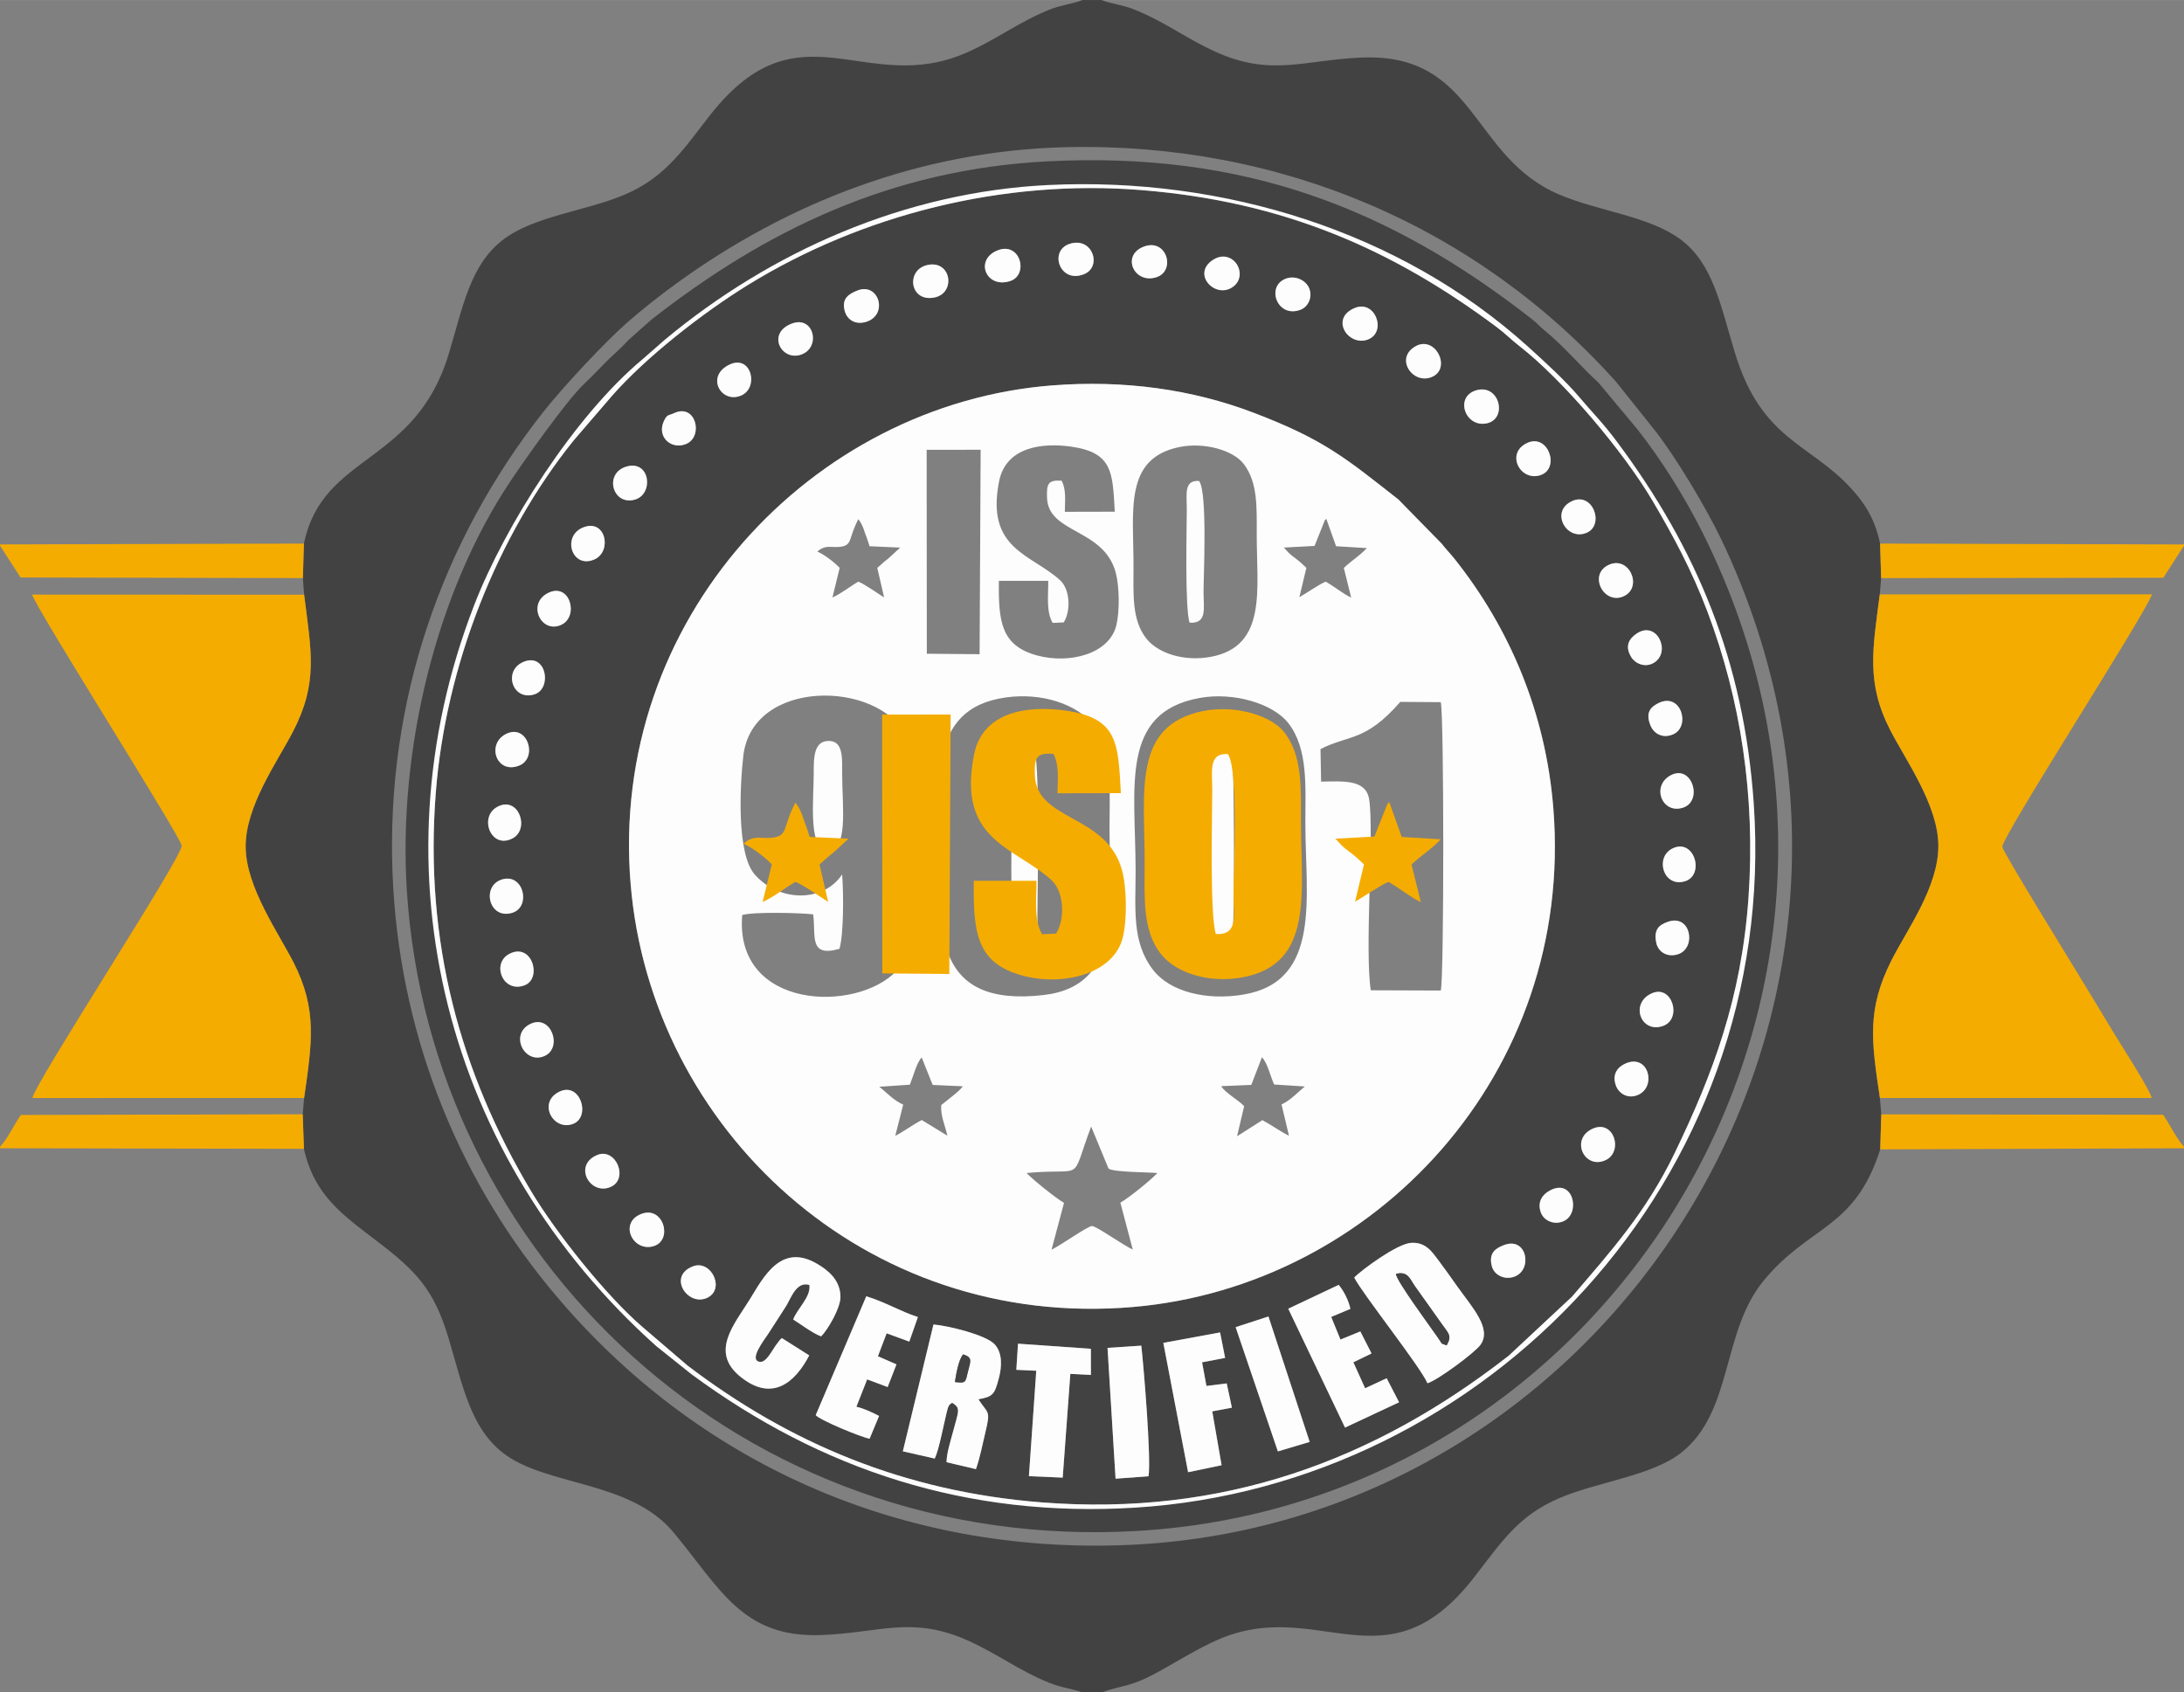
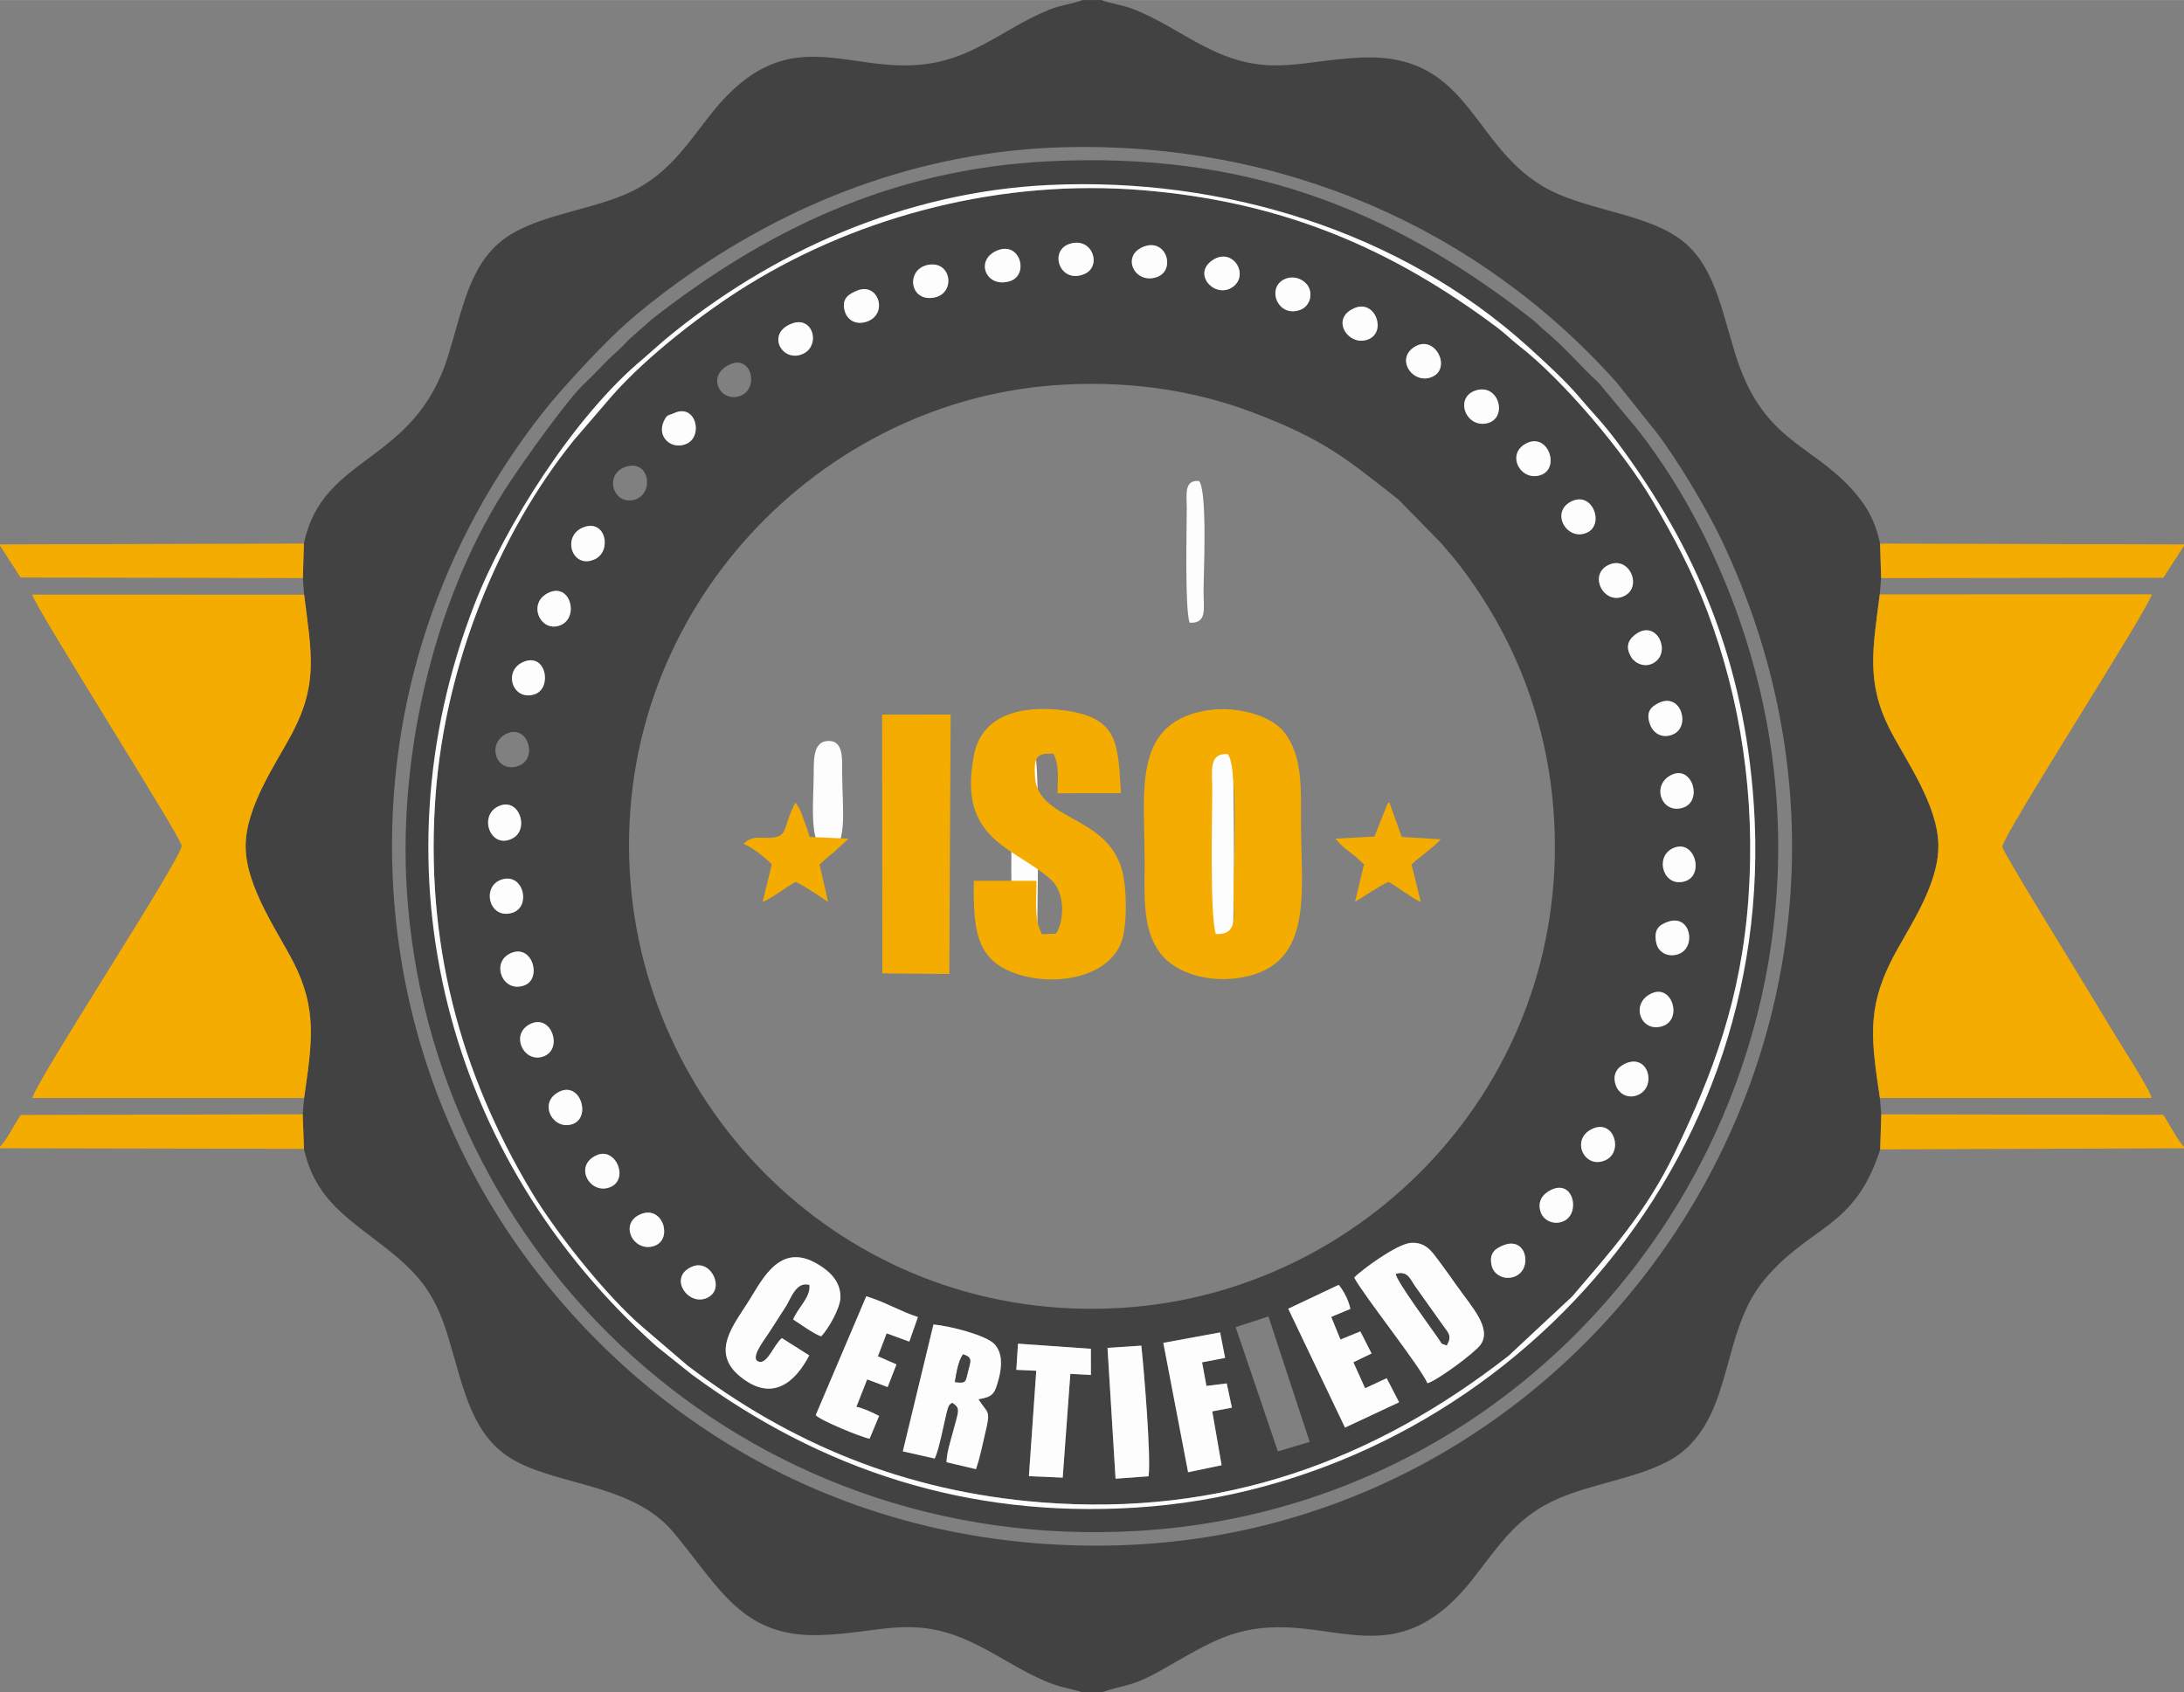
<svg xmlns="http://www.w3.org/2000/svg" xml:space="preserve" width="8.879in" height="6.881in" version="1.1" style="shape-rendering:geometricPrecision; text-rendering:geometricPrecision; image-rendering:optimizeQuality; fill-rule:evenodd; clip-rule:evenodd" viewBox="0 0 1621.55 1256.59">
  <rect x="0" y="0" width="1621.55" height="1256.59" fill="#808080" stroke="none" />
  <defs>
    <style type="text/css">
   
    .str0 {stroke:#434242;stroke-width:1.27;stroke-miterlimit:2.613}
    .fil0 {fill:#434242}
    .fil2 {fill:#F5AC00}
    .fil1 {fill:#FDFDFD}
   
  </style>
  </defs>
  <g id="Layer_x0020_1">
    <path class="fil0" d="M726.46 1038.98c7.21,11.17 9.26,7.59 5.03,25.16 -2.18,9.04 -3.8,17.88 -6.86,26.71l-21.85 -5.15c0.09,-6.74 2.73,-14.77 4.56,-21.67 4.49,-16.97 6.16,-18.25 -0.34,-22.48 -2.67,1.63 -2.88,2.15 -4.35,8.2 -2.1,8.6 -5.53,26.88 -8.62,33.24l-23.69 -5.36 22.74 -94.2c11.54,1.02 39.1,7.85 45.41,14.72 5.84,6.36 5.49,16.41 3.07,25.43 -3.07,11.42 -4.05,13.48 -15.09,15.39zm83.51 -18.05l-15.28 -0.82 -5.66 77.05 -25.09 -1.09 5.45 -78.27 -14.8 -0.69 1.25 -19.41 54.11 3.79 0.03 19.43zm12.33 -20.09l25.08 -1.67c1.95,17.24 7.4,83.64 5.37,97.01l-24.48 1.78 -5.97 -97.11zm41.44 -3.74l42.14 -7.76 3.73 18.93 -17.11 3.28 3.25 17.54 15.06 -1.89 3.82 18.03 -14.57 2.73 6.94 40 -24.88 5.2 -18.39 -96.05zm53.69 -11.66l24.35 -7.94 30.62 93.14 -23.61 7.05 -31.36 -92.26zm-242.3 10.73l-16.82 -6.15 -6.49 17.04 13.78 6.02 -6.54 16.84 -15.22 -5.7 -7.99 20.32c5.94,1.35 12.17,4.44 16.85,6.82l-7.04 16.92c-6.52,-1.21 -36.57,-13.6 -40.01,-17.5l37.54 -88.25c14.18,4.27 25.14,11.16 38.34,15.4l-6.39 18.25zm313.25 -18.34l6.87 16.82 14.75 -6.05 8.34 16.37 -13.51 6.55 8.72 19.29 16.01 -7.45 9.21 17.85 -40.14 18.8 -42.15 -88.27 37.45 -17.71c3.98,4.75 7.37,11.68 8.7,17.84l-14.25 5.97zm-473.82 -37.58c13.69,-5.17 24.55,17.75 9.77,23.72 -14.15,5.71 -28.76,-16.55 -9.77,-23.72zm65.95 53.29l20.32 12.84c-10.36,19.85 -27.48,35.26 -51.46,15.54 -22.21,-18.26 -4.28,-38.46 7.12,-56.81 10.24,-16.48 23.15,-42.72 50.37,-26.63 7.57,4.48 17.28,11.85 17.14,24.71 -0.09,8.34 -9.53,24.28 -14.31,29.06 -5.92,-1.99 -15.55,-9.31 -20.78,-12.51 2.96,-8.15 13.26,-16.62 12.04,-25.67 -9.73,-2.93 -13.71,9.96 -17.25,15.61 -4.4,7.03 -8.65,13.36 -13.32,20.68 -2.69,4.22 -14.95,19.62 -6.18,20.84 4.49,0.62 8.83,-8.05 11.67,-12.1 0.47,-0.68 1.74,-2.41 2.11,-2.86 1.7,-2.07 0.98,-1.36 2.53,-2.72zm424.97 -44.93c4.83,-5.19 31.65,-25.1 42.21,-25.77 10.98,-0.7 15.71,6.86 20.49,13.2 4.97,6.6 8.95,12.31 13.58,18.85 11.23,15.86 26.17,31.55 17.4,43.72 -4.29,5.95 -32.1,26.43 -39.3,28.48 -5.42,-12.52 -48.4,-66.57 -54.37,-78.47zm111.1 -24.1c17.12,-6.63 21.65,18.22 7.89,23.39 -7.49,2.81 -15.19,-1.25 -16.86,-7.79 -2.6,-10.19 3.37,-13.43 8.97,-15.6zm-640.89 -22.97c16.64,-6.93 24.19,18.97 9.92,23.63 -15.4,5.03 -26.41,-16.77 -9.92,-23.63zm675.97 -18.04c16.67,-8.06 21.83,17.35 9.47,23.13 -7.1,3.32 -14.76,-0.24 -17,-6.07 -2.92,-7.61 0.46,-13.65 7.53,-17.06zm-708.3 -25.88c13.88,-5.82 23.87,17.94 9.77,23.8 -15.08,6.27 -27.82,-16.23 -9.77,-23.8zm739.18 -19.57c15.84,-7.06 22.96,17.12 9.56,23.35 -15.78,7.34 -26.61,-15.76 -9.56,-23.35zm-767.01 -27.57c15.38,-7.22 23.26,18.7 10.11,23.94 -14.88,5.93 -26.92,-16.04 -10.11,-23.94zm791.45 -20.86c16.88,-7.36 23.14,16.89 9.54,23.19 -7.73,3.58 -14.58,-0.81 -16.74,-6.73 -3.02,-8.26 1,-13.76 7.2,-16.47zm-812.83 -29.51c15.2,-6.92 23.67,17.88 10.28,23.9 -15.15,6.82 -26.64,-16.46 -10.28,-23.9zm832.25 -22.56c15.19,-6.78 22.66,18.92 8.53,24.14 -16.54,6.11 -25.19,-16.7 -8.53,-24.14zm-848.35 -29.21c16.86,-9.03 24.85,18.24 11.35,23.28 -16.04,6 -24.74,-16.11 -11.35,-23.28zm860.12 -23.83c17.21,-6.24 21.58,18.95 8.14,23.86 -7.63,2.79 -15.09,-1.02 -16.59,-8.39 -2.09,-10.23 2.42,-13.28 8.46,-15.47zm-865.2 -31.58c15.87,-4.55 21.39,20.28 7.6,24.75 -17.59,5.71 -23.62,-20.16 -7.6,-24.75zm868.75 -22.92c16.23,-8.1 24.34,19.76 9.26,24.34 -15.91,4.83 -22.63,-17.67 -9.26,-24.34zm-460.43 -343.87c53.3,-4.13 103.83,2.89 149.54,20.32 52.45,20 68.36,33.74 107.45,64.39l32.11 32.78c3.15,4.1 6.34,7.24 9.65,11.41 40.8,51.3 67.56,114.06 73.26,184.92 15.9,197.76 -133.52,355.12 -311.9,370.49 -199.92,17.23 -357.96,-133.05 -373.14,-313.71 -16.56,-197.09 134.94,-356.8 313.04,-370.6zm-412.2 313.03c15.86,-8.74 24.53,16.23 11.62,23.22 -16.06,8.69 -25.4,-15.62 -11.62,-23.22zm871.84 -23.76c15.48,-7.65 23.56,19.38 8.7,24.26 -15.83,5.2 -24.02,-16.69 -8.7,-24.26zm-864.39 -30.83c15.48,-6.73 23.02,18.62 8.59,24 -17.09,6.37 -24.34,-17.15 -8.59,-24zm854.79 -22.52c16.85,-8.37 24.11,17.31 11.04,23.12 -8,3.56 -14.53,-0.68 -16.91,-6.47 -4.11,-10.02 0.52,-13.99 5.88,-16.65zm-841.7 -30.99c16.21,-5.77 20.33,20.32 7.12,24.49 -16.6,5.25 -23.87,-18.53 -7.12,-24.49zm825.53 -20.66c15.04,-10.13 25.84,13.58 12.94,21.6 -6.65,4.13 -14.03,0.56 -16.84,-3.95 -5.16,-8.27 -1.78,-13.81 3.91,-17.65zm-808.55 -29.99c16.43,-8.61 23.62,17.2 10.1,23.49 -14.75,6.87 -25.66,-15.34 -10.1,-23.49zm787.06 -20.65c15.61,-8.16 26.23,15.67 12.39,22.66 -14.74,7.43 -26.94,-15.05 -12.39,-22.66zm-761.14 -27.99c17.16,-7.38 22.32,17.64 8.73,23.6 -16.47,7.22 -24.28,-16.91 -8.73,-23.6zm733.44 -19.12c16.22,-8.92 25.56,16.53 12.54,22.67 -14.75,6.95 -27.52,-14.43 -12.54,-22.67zm-700.76 -26.29c17.59,-5.01 20.37,20.63 6.04,24.6 -16.56,4.59 -23.13,-19.73 -6.04,-24.6zm668.59 -17.46c15.66,-7.38 24.7,18.76 10.1,23.8 -15.03,5.2 -26.43,-16.11 -10.1,-23.8zm-633.38 -22.16c16.26,-7.6 22.06,17.36 9.07,22.83 -11.02,4.64 -21.9,-5.14 -16.71,-16.67 2.51,-5.57 3.47,-4.21 7.64,-6.16zm595.81 -17.02c17.14,-4.86 23.39,21.27 7.59,24.58 -15.97,3.35 -24.2,-19.87 -7.59,-24.58zm-554.24 -19.21c15.97,-7.24 21.8,17.71 7.96,23.26 -14.87,5.97 -26.4,-14.9 -7.96,-23.26zm508.54 -13.18c14.77,-8.87 26.94,15.14 13.58,22.04 -14.28,7.37 -29.05,-12.76 -13.58,-22.04zm-462.55 -17.14c16.59,-6.21 21.94,18.58 6.15,23.28 -14.39,4.28 -24.91,-16.26 -6.15,-23.28zm418.21 -11.68c15.05,-5.93 23.6,18.06 9.49,23.51 -14.6,5.63 -28.84,-15.89 -9.49,-23.51zm-369.63 -12.83c15.56,-6.3 23.09,17.15 7.4,22.94 -7.97,2.94 -14.9,-0.65 -16.8,-7.86 -2.51,-9.48 3.45,-12.67 9.41,-15.09zm318.15 -8.83c6.96,-2.59 14.6,1.14 17.13,6.76 2.98,6.61 -0.42,13.99 -6.04,16.24 -17.31,6.93 -26.37,-17.31 -11.09,-23zm-266.28 -10.09c17.9,-4.07 21.49,20.8 5.41,24.07 -18.5,3.76 -21.54,-20.4 -5.41,-24.07zm211.91 -3.68c14.94,-9.91 27.58,11.04 14.85,19.99 -12.9,9.06 -30.55,-9.57 -14.85,-19.99zm-160.52 -6.88c17.56,-7.86 24.39,17.72 10.26,22.4 -17.72,5.87 -26.54,-15.11 -10.26,-22.4zm108.97 -2.97c17.29,-7.01 24.48,17.5 10.05,22.46 -16.43,5.64 -26.64,-15.73 -10.05,-22.46zm-54.49 -2.26c16.99,-5.32 24.08,16.99 10.66,22.51 -18.19,7.48 -26.54,-17.54 -10.66,-22.51zm503.89 485.47c5.29,-75.4 -5.98,-147.38 -30.42,-212.14 -11.75,-31.14 -25.55,-56.54 -40.79,-82.44 -21.36,-36.29 -66.39,-89.71 -99.03,-115.06 -5.85,-4.54 -10.44,-9.29 -16.78,-14.02 -77.63,-57.92 -157.89,-93.01 -263.06,-101.63 -103.71,-8.5 -208.64,18.49 -292.79,70.38 -33.36,20.57 -75.59,53.48 -100.93,82.32l-28.49 33.14c-56.38,69.97 -95.05,166.86 -102.38,261.83 -8.48,109.79 17.73,206.92 71,295.99 18.09,30.25 55.64,77.56 82.67,100.64l33.17 28.41c75.48,57.49 160.84,93.67 263.05,101.67 134.4,10.52 246.68,-30.84 346.72,-108.89l46.99 -43.83c28.7,-33.52 55.01,-62.6 76.37,-106.91 28.05,-58.19 49.44,-114.49 54.7,-189.45z" />
    <path class="fil0" d="M790.87 109.27c159.33,-3.9 305.65,58.75 409.16,174.38l28.82 36.1c15.26,19.42 38.09,57.56 49.08,80.6 166.46,348.88 -83.61,735.92 -446.87,747.05 -169.22,5.19 -320.14,-65.08 -424.04,-192.33 -69.06,-84.58 -111.07,-190.92 -115.57,-306.45 -4.98,-127.79 36.26,-246.55 111.83,-342.66 14.32,-18.21 45.78,-52 62.81,-66.87 11.03,-9.63 23.28,-19.33 36.19,-28.7 82.23,-59.72 180.7,-98.48 288.61,-101.12zm-565.24 294.33l-0.76 25.63 0.93 12.33c5.31,42.52 10.56,65.3 -8.36,101.81 -11.53,22.24 -35.48,55.54 -35.06,85.8 0.41,29.67 24.27,63.34 35.48,85.3 18.03,35.31 13.7,60.05 7.94,100.78l-1.05 12.12 0.91 25.66c7.68,34.28 28.07,48.57 54.3,68.58 29.23,22.3 42.26,35.98 53.01,71.76 10.54,35.09 16.1,66 39.95,85.02 31.81,25.37 94.59,20.37 127.09,59.37 34.85,41.8 51.07,78.4 109.6,76.3 43.35,-1.56 67.23,-14.5 108.59,3.89 22.79,10.13 37.43,22.09 60.9,31.57 9.26,3.74 16.05,4.16 24.6,7.09l14.13 0c18.91,-6.44 21.25,-3.37 45.47,-17.06 12.85,-7.26 26.33,-15.5 40.02,-21.62 74.95,-33.49 125.4,37.59 190.65,-46.11 20.92,-26.84 33.1,-46.31 63.74,-59.43 28.55,-12.22 69.1,-16.53 90.9,-34.01 38.19,-30.64 29.51,-89.29 60.75,-127.38 34.08,-41.55 67.6,-37.79 86.65,-97.56l0.78 -26.02 -1.02 -12.13c-6.23,-42 -9.87,-65.41 8.44,-101.91 11.44,-22.8 35.33,-55.03 34.97,-85.84 -0.35,-29.82 -24.02,-62.71 -35.62,-85.2 -18.22,-35.34 -13.08,-60.45 -7.89,-101l1.02 -12.09 -0.75 -25.63c-4.06,-19.14 -12.05,-30.7 -21.69,-41.18 -30.89,-33.56 -66.37,-35.72 -86.08,-100.35 -10.73,-35.19 -16.13,-66.36 -40.49,-84.4 -23.34,-17.29 -60.7,-20.79 -90.02,-33.27 -66.06,-28.1 -61.33,-105.61 -147.31,-101.69 -43.22,1.97 -66.96,14.3 -108.15,-4.45 -22.59,-10.28 -37.29,-22.26 -60.86,-31.57 -7.75,-3.06 -16.9,-4.04 -23.48,-6.71l-14.15 0c-7.16,2.88 -16.08,3.67 -24.64,7.17 -23.58,9.61 -37.93,21.4 -60.83,31.61 -75.74,33.77 -124.36,-37.87 -190.62,46.17 -18.65,23.66 -32.67,46.36 -63.7,59.49 -29.51,12.49 -68.04,15.95 -90.95,33.94 -24.23,19.03 -29.2,49.64 -39.97,84.95 -25.13,82.36 -93.42,73.12 -107.35,140.27z" />
-     <path class="fil1" d="M762.21 870.96c44.44,-4.17 31.81,8.62 47.93,-34.5l12.85 31.09c2.58,2.86 29.62,2.78 36.33,3.44 -4.93,5.31 -21.24,18.46 -27.48,22.01l9.2 34.81c-6.62,-2.91 -27.1,-17.48 -30.25,-17.48 -3.13,0 -23.73,14.6 -30.06,17.56l9.27 -34.75c-5.73,-3.22 -23.63,-17.56 -27.78,-22.18zm189.28 -50.91l5.54 23.28c-7.48,-3.82 -12.38,-7.65 -19.77,-11.61l-18.79 11.97 5.27 -22.36c-4.45,-4.75 -14.08,-9.83 -17.01,-14.84l22.32 -0.95 7.91 -20.53c4.28,4.53 6.05,13.71 9.04,20.24l22.77 1.47c-5.46,4.5 -10.68,10.36 -17.27,13.33zm-298.63 -13.12l22.71 -1.55c2.65,-6.68 4.96,-16.11 8.73,-20.25l8.18 20.44 22.35 1c-2.08,3.5 -11.9,10.46 -15.98,13.95 -0.69,7.6 2.89,15.3 4.56,22.74l-19.05 -11.64c-7.44,3.95 -12.32,7.9 -19.66,11.75l5.91 -23.17c-7.24,-3.14 -12.4,-9.14 -17.76,-13.26zm237.58 -288.66c25.2,-4.67 54.73,4.04 66.11,18.66 14.81,19.02 12.65,46.84 12.64,74.4 -0.01,54.39 12.37,117.3 -45.93,127.13 -27.6,4.65 -54.69,-2.08 -67.2,-18.39 -16.09,-20.98 -12.82,-45.43 -12.91,-74.69 -0.19,-61.76 -11.63,-116.18 47.29,-127.11zm-143.44 -0.45c26.47,-3.65 52.28,4.77 65.27,20.69 14.02,17.18 11.51,50.76 11.51,76.06 -0,55.45 11.16,117.26 -48.95,124.25 -82.13,9.55 -76.9,-49.61 -77.07,-96.69 -0.2,-56.88 -11.4,-115.95 49.24,-124.32zm-121.74 131.41c-13.51,20.6 -46.37,21.1 -64.9,0.07 -13.48,-15.29 -11.06,-65.23 -8.48,-88 6.53,-57.65 99.97,-56.51 121.03,-14.79 9.38,18.58 6.03,66.84 6.14,90.76 0.14,29.78 3.68,65.45 -13.37,83.56 -29.66,31.5 -120.44,28.99 -114.62,-41.4 7.81,-2.5 42.85,-1.67 52.68,-0.54 2.2,15.82 -3.61,32.23 19.54,25.6 3.18,-11.09 3.11,-41.03 1.97,-55.27zm355.18 -93.04c20.97,-10.75 33.33,-5.26 59.23,-35.05l30.04 0.21c2.46,7.55 2.51,206.14 0.01,214.13l-51.95 -0.19c-4.7,-30.07 2.58,-117.5 -1.21,-141.74 -2.37,-15.16 -19.55,-13.41 -35.69,-13.21l-0.43 -24.15zm-292.44 -222.22l40.1 -0.04 -0.78 151.81 -39.19 -0.35 -0.12 -151.42zm187.98 -2.12c18.22,-3.64 39.71,2.41 47.52,12.71 10.46,13.79 9.58,32.18 9.58,52.72 0,40.47 7.73,82.33 -33.69,90.33 -20.15,3.89 -39.76,-2.51 -48.47,-13.76 -10.53,-13.61 -9.4,-32.25 -9.32,-52.25 0.17,-42.21 -7.62,-81.36 34.38,-89.75zm107.57 54.67c0.1,-0.59 0.47,-0.7 1.22,-1.21l7.23 20.26 22.83 1.37c-4.95,5.48 -11.91,9.71 -17.08,14.76l5.45 22c-6.31,-2.97 -12.79,-8.46 -18.91,-11.83 -4.28,1.56 -14.99,9.04 -19.57,11.54l5.22 -21.81c-3.75,-3.49 -4.8,-4.57 -8.82,-7.6 -1.7,-1.28 -2.33,-1.65 -4.44,-3.69l-3.47 -3.75 22.8 -1.22 7.53 -18.83zm-359.01 19.37c8.45,-1.32 5.34,-6.3 12.73,-20.4 0.56,0.67 1.03,1.17 2.1,3.13l1.1 2.26c0.84,1.88 1.09,2.97 1.73,4.74 1.16,3.23 2.38,6.31 3.37,9.95l22.78 1.01 -8.83 8.12c-3.48,2.64 -4.72,4 -8.15,6.98l5.04 21.89c-4.27,-2.63 -14.81,-10.15 -19.14,-11.7 -5.99,3.43 -12.83,8.97 -19.21,11.75l5.39 -22.01c-4.12,-4.24 -11.08,-9.7 -16.58,-12.07 6.28,-5.62 10.57,-2.54 17.67,-3.65zm165.26 56.22c5.5,-8.86 4.58,-24.7 -2.77,-31.36 -21.54,-19.5 -55.27,-22.85 -45.24,-73.36 5.09,-25.68 32.13,-28.86 53.69,-25.75 30.69,4.42 30.57,19.12 32.21,48.29l-37.09 0.08c0.15,-9.01 1.08,-16.38 -2.37,-23.12 -9.99,-0.59 -11.27,2.1 -10.84,12.83 1.07,26.66 42.26,22.49 51.02,55.49 2.72,10.27 2.96,28.53 0.45,38.99 -5.12,21.34 -34.64,28.96 -58.68,22.51 -26.9,-7.22 -28.94,-25.06 -28.55,-55.47l36.67 -0c0.06,10.85 -1.66,22.88 3.28,31.26l8.21 -0.37zm-8.51 -175.97c-178.1,13.8 -329.6,173.51 -313.04,370.6 15.18,180.66 173.21,330.94 373.14,313.71 178.38,-15.37 327.8,-172.74 311.9,-370.49 -5.7,-70.86 -32.47,-133.63 -73.26,-184.92 -3.31,-4.16 -6.5,-7.3 -9.65,-11.41l-32.11 -32.78c-39.09,-30.65 -55,-44.39 -107.45,-64.39 -45.71,-17.43 -96.24,-24.45 -149.54,-20.32z" />
    <path class="fil0 str0" d="M778.78 137.31c129.42,-6.14 260.76,34.38 355.45,119.79 12.41,11.19 28.39,25.81 38.41,37.77 9.63,11.48 17.03,18.46 28.18,33.43 58.6,78.69 94.04,162.3 101.3,268.4 19.15,279.89 -199.47,506.45 -458.94,522.72 -125.22,7.85 -233.48,-28.09 -329.68,-98.94l-26.15 -20.9c-155.54,-139.03 -212.06,-351.99 -135.3,-550.27 22.95,-59.27 74.71,-140.74 125.27,-182.82l16.43 -14.39c78.15,-64.94 177.49,-109.69 285.03,-114.79zm-1.08 -16.91c-116.31,5.99 -209.19,51.36 -293.53,117.29l-17.17 15.26c-5.66,6.33 -10.5,10.08 -16.43,15.99 -6.14,6.13 -8.9,9.41 -16.16,16.26 -13.42,12.65 -44.91,57.52 -54.58,71.95 -55.32,82.54 -83.68,199.57 -77.15,303.6 17.04,271.38 248.79,492.64 542.12,475.34 355.87,-20.99 586.63,-403.69 419.14,-739.52 -13.99,-28.04 -31.66,-55.83 -48.87,-77.62l-28.77 -34.49c-12.68,-11.43 -25.35,-26.82 -40.41,-39.07 -3.43,-2.79 -4.96,-4.89 -8.51,-7.67 -106.31,-83.23 -214.85,-124.77 -359.67,-117.31z" />
    <path class="fil2" d="M1395.77 815.28l201.74 -0.05c-1.03,-5.9 -23.74,-41 -27.38,-47.09 -9.45,-15.84 -18.54,-30.6 -28.12,-46.4 -6.56,-10.82 -55.07,-89.47 -55.34,-92.91 -0.57,-7.49 107.14,-174.3 111.07,-187.55l-202.07 0.04c-5.2,40.55 -10.34,65.66 7.89,101 11.6,22.49 35.27,55.38 35.62,85.2 0.36,30.81 -23.53,63.05 -34.97,85.84 -18.31,36.5 -14.67,59.91 -8.44,101.91z" />
    <path class="fil2" d="M225.8 815.25c5.76,-40.73 10.08,-65.47 -7.94,-100.78 -11.21,-21.96 -35.07,-55.64 -35.48,-85.3 -0.42,-30.26 23.53,-63.56 35.06,-85.8 18.93,-36.51 13.68,-59.29 8.36,-101.81l-201.96 -0.08c3.13,10.78 110.6,180.12 111.05,186.44 0.6,8.45 -108.87,175.78 -110.83,187.4l201.74 -0.06z" />
    <path class="fil1" d="M1298.21 666.46c-5.26,74.96 -26.65,131.26 -54.7,189.45 -21.36,44.31 -47.66,73.38 -76.37,106.91l-46.99 43.83c-100.04,78.04 -212.32,119.41 -346.72,108.89 -102.22,-8 -187.58,-44.18 -263.05,-101.67l-33.17 -28.41c-27.03,-23.07 -64.58,-70.39 -82.67,-100.64 -53.27,-89.06 -79.48,-186.19 -71,-295.99 7.34,-94.97 46,-191.86 102.38,-261.83l28.49 -33.14c25.34,-28.84 67.57,-61.74 100.93,-82.32 84.15,-51.89 189.09,-78.89 292.79,-70.38 105.16,8.62 185.43,43.71 263.06,101.63 6.34,4.73 10.93,9.47 16.78,14.02 32.64,25.34 77.68,78.77 99.03,115.06 15.24,25.9 29.04,51.3 40.79,82.44 24.44,64.76 35.72,136.74 30.42,212.14zm-519.43 -529.14c-107.55,5.1 -206.88,49.85 -285.03,114.79l-16.43 14.39c-50.56,42.08 -102.32,123.55 -125.27,182.82 -76.76,198.28 -20.24,411.24 135.3,550.27l26.15 20.9c96.2,70.85 204.46,106.79 329.68,98.94 259.47,-16.27 478.09,-242.83 458.94,-522.72 -7.26,-106.1 -42.69,-189.71 -101.3,-268.4 -11.15,-14.97 -18.55,-21.94 -28.18,-33.43 -10.03,-11.95 -26.01,-26.58 -38.41,-37.77 -94.69,-85.41 -226.04,-125.93 -355.45,-119.79z" />
    <path class="fil2" d="M1396.01 853.42l225.54 -0.81 0 -1.05c-5.81,-6.55 -10.08,-15.84 -15.45,-23.83l-209.31 -0.32 -0.78 26.02z" />
    <polygon class="fil2" points="1396.68,429.24 1606.18,428.98 1621.55,405.17 1621.55,404.24 1395.93,403.61 " />
    <path class="fil2" d="M-0 851.54l0 1.05 225.67 0.43 -0.91 -25.66 -209.29 0.51c-5.35,7.7 -9.57,17.28 -15.47,23.66z" />
    <polygon class="fil2" points="224.88,429.22 225.63,403.6 -0,404.22 -0,405.12 15.26,428.78 " />
    <path class="fil1" d="M1036.43 945.88c9.1,-2.34 10.5,4.11 14.26,9.33l20.21 28.42c4.53,6.42 7.36,8.16 3.18,15.36 -5.24,-2.37 -1.98,0.69 -6.45,-5.72 -5.99,-8.59 -31.08,-42.59 -31.2,-47.38zm-30.94 2.73c5.97,11.9 48.96,65.95 54.37,78.47 7.2,-2.04 35.01,-22.53 39.3,-28.48 8.78,-12.16 -6.16,-27.86 -17.4,-43.72 -4.63,-6.54 -8.61,-12.25 -13.58,-18.85 -4.78,-6.34 -9.5,-13.9 -20.49,-13.2 -10.56,0.67 -37.38,20.59 -42.21,25.77z" />
    <path class="fil1" d="M708.98 1026.18c0.93,-5.71 2.55,-16.27 6.13,-20.55 6.92,2.31 5.75,4.44 3.58,12.81 -2.04,7.88 -1.08,8.79 -9.71,7.74zm17.48 12.8c11.04,-1.91 12.02,-3.97 15.09,-15.39 2.43,-9.02 2.78,-19.07 -3.07,-25.43 -6.31,-6.87 -33.87,-13.71 -45.41,-14.72l-22.74 94.2 23.69 5.36c3.09,-6.37 6.52,-24.64 8.62,-33.24 1.48,-6.05 1.69,-6.57 4.35,-8.2 6.51,4.23 4.83,5.51 0.34,22.48 -1.82,6.89 -4.47,14.93 -4.56,21.67l21.85 5.15c3.06,-8.82 4.68,-17.66 6.86,-26.71 4.23,-17.56 2.18,-13.99 -5.03,-25.16z" />
    <path class="fil1" d="M580.52 993.54c-1.55,1.36 -0.83,0.66 -2.53,2.72 -0.37,0.45 -1.63,2.18 -2.11,2.86 -2.83,4.04 -7.17,12.72 -11.67,12.1 -8.77,-1.22 3.49,-16.62 6.18,-20.84 4.68,-7.32 8.92,-13.66 13.32,-20.68 3.54,-5.65 7.52,-18.55 17.25,-15.61 1.22,9.05 -9.08,17.52 -12.04,25.67 5.22,3.2 14.86,10.51 20.78,12.51 4.78,-4.78 14.23,-20.73 14.31,-29.06 0.13,-12.86 -9.57,-20.24 -17.14,-24.71 -27.22,-16.09 -40.13,10.15 -50.37,26.63 -11.41,18.35 -29.33,38.55 -7.12,56.81 23.98,19.72 41.11,4.31 51.46,-15.54l-20.32 -12.84z" />
    <path class="fil1" d="M1002.63 971.86c-1.33,-6.16 -4.72,-13.1 -8.7,-17.84l-37.45 17.71 42.15 88.27 40.14 -18.8 -9.21 -17.85 -16.01 7.45 -8.72 -19.29 13.51 -6.55 -8.34 -16.37 -14.75 6.05 -6.87 -16.82 14.25 -5.97z" />
    <path class="fil1" d="M681.52 977.92c-13.2,-4.24 -24.16,-11.13 -38.34,-15.4l-37.54 88.25c3.44,3.9 33.49,16.29 40.01,17.5l7.04 -16.92c-4.68,-2.37 -10.91,-5.47 -16.85,-6.82l7.99 -20.32 15.22 5.7 6.54 -16.84 -13.78 -6.02 6.49 -17.04 16.82 6.15 6.39 -18.25z" />
    <polygon class="fil1" points="882.12,1093.14 907,1087.95 900.06,1047.95 914.64,1045.22 910.81,1027.19 895.75,1029.08 892.5,1011.54 909.61,1008.26 905.88,989.34 863.73,997.09 " />
    <polygon class="fil1" points="809.94,1001.5 755.84,997.71 754.58,1017.12 769.39,1017.8 763.94,1096.08 789.02,1097.16 794.69,1020.11 809.97,1020.93 " />
    <path class="fil1" d="M914.7 698.89c2.28,-11.44 1.44,-108.36 0.77,-131.43 -0.79,-27.08 -15.67,-17.56 -17.67,-10.42 -2.14,7.66 -1.54,111.23 -1.09,132.19 0.58,26.78 16.3,18.16 17.99,9.66z" />
    <path class="fil1" d="M767.05 551.37c-18.64,-5.21 -15.73,11.33 -15.65,25.9 0.13,24.71 -2.52,117.3 2.94,127.69 18.15,5.42 15.87,-10.61 15.91,-25.52 0.06,-25.24 2.36,-116.22 -3.2,-128.07z" />
    <path class="fil1" d="M828.27 1097.95l24.48 -1.78c2.02,-13.37 -3.43,-79.77 -5.37,-97.01l-25.08 1.67 5.97 97.11z" />
-     <polygon class="fil1" points="948.78,1077.69 972.4,1070.64 941.78,977.5 917.42,985.43 " />
    <path class="fil1" d="M604.17 574.03c0,19.28 -4.11,54.95 8.97,57.04 17.33,2.76 12.12,-32.12 12.12,-57.04 0,-9.92 1.09,-23.32 -9.18,-23.86 -12.01,-0.63 -11.92,12.43 -11.92,23.86z" />
    <path class="fil1" d="M881.15 377.82c0,13.52 -1.55,74.06 2.11,84.54 13.24,0.72 10.33,-10.68 10.33,-22.92 0,-11.87 3.02,-74.56 -3.35,-82.36 -11.38,-0.73 -9.08,9.92 -9.08,20.74z" />
    <path class="fil1" d="M1096.24 289.74c-16.61,4.72 -8.38,27.93 7.59,24.58 15.8,-3.31 9.55,-29.45 -7.59,-24.58z" />
    <path class="fil1" d="M369.09 599.17c-13.78,7.6 -4.45,31.91 11.62,23.22 12.92,-6.99 4.24,-31.96 -11.62,-23.22z" />
    <path class="fil1" d="M739.84 186.22c-16.28,7.29 -7.46,28.27 10.26,22.4 14.13,-4.68 7.3,-30.26 -10.26,-22.4z" />
    <path class="fil1" d="M688.45 196.78c-16.12,3.67 -13.09,27.82 5.41,24.07 16.08,-3.27 12.48,-28.14 -5.41,-24.07z" />
    <path class="fil1" d="M1226.4 737.55c-16.66,7.44 -8.01,30.25 8.53,24.14 14.13,-5.22 6.66,-30.92 -8.53,-24.14z" />
-     <path class="fil1" d="M465.23 346.38c-17.08,4.87 -10.52,29.19 6.04,24.6 14.33,-3.97 11.55,-29.62 -6.04,-24.6z" />
    <path class="fil1" d="M1231.33 522.06c-5.35,2.66 -9.99,6.63 -5.88,16.65 2.38,5.8 8.91,10.03 16.91,6.47 13.08,-5.81 5.82,-31.49 -11.04,-23.12z" />
-     <path class="fil1" d="M376.54 544.58c-15.75,6.85 -8.49,30.38 8.59,24 14.42,-5.38 6.88,-30.74 -8.59,-24z" />
    <path class="fil1" d="M1133.81 328.92c-16.33,7.7 -4.93,29 10.1,23.8 14.6,-5.05 5.56,-31.19 -10.1,-23.8z" />
    <path class="fil1" d="M1182.54 838.05c-17.04,7.59 -6.22,30.69 9.56,23.35 13.4,-6.23 6.27,-30.41 -9.56,-23.35z" />
    <path class="fil1" d="M432.54 391.79c-15.55,6.69 -7.74,30.81 8.73,23.6 13.59,-5.95 8.43,-30.98 -8.73,-23.6z" />
    <path class="fil1" d="M1238.17 684.51c-6.03,2.19 -10.54,5.24 -8.46,15.47 1.5,7.37 8.96,11.18 16.59,8.39 13.44,-4.91 9.07,-30.1 -8.14,-23.86z" />
    <path class="fil1" d="M406.62 440.43c-15.56,8.15 -4.65,30.36 10.1,23.49 13.52,-6.29 6.33,-32.1 -10.1,-23.49z" />
    <path class="fil1" d="M1006.2 228.53c-19.34,7.62 -5.11,29.14 9.49,23.51 14.11,-5.44 5.56,-29.44 -9.49,-23.51z" />
    <path class="fil1" d="M954.73 206.87c-15.28,5.69 -6.22,29.93 11.09,23 5.63,-2.25 9.02,-9.63 6.04,-16.24 -2.53,-5.62 -10.17,-9.35 -17.13,-6.76z" />
    <path class="fil1" d="M475.7 901.54c-16.49,6.87 -5.48,28.66 9.92,23.63 14.27,-4.66 6.72,-30.56 -9.92,-23.63z" />
    <path class="fil1" d="M1165.98 372.67c-14.98,8.24 -2.21,29.63 12.54,22.67 13.02,-6.14 3.68,-31.59 -12.54,-22.67z" />
    <path class="fil1" d="M394.15 760.11c-16.35,7.44 -4.86,30.72 10.28,23.9 13.38,-6.02 4.92,-30.82 -10.28,-23.9z" />
    <path class="fil1" d="M1116.59 924.51c-5.6,2.17 -11.57,5.41 -8.97,15.6 1.67,6.54 9.37,10.6 16.86,7.79 13.76,-5.16 9.23,-30.01 -7.89,-23.39z" />
    <path class="fil1" d="M1050.55 257.35c-15.47,9.28 -0.69,29.42 13.58,22.04 13.36,-6.9 1.19,-30.91 -13.58,-22.04z" />
    <path class="fil1" d="M372.97 652.93c-16.02,4.59 -9.99,30.46 7.6,24.75 13.79,-4.48 8.27,-29.3 -7.6,-24.75z" />
    <path class="fil1" d="M1240.93 575.41c-15.32,7.57 -7.14,29.47 8.7,24.26 14.87,-4.89 6.78,-31.91 -8.7,-24.26z" />
    <path class="fil1" d="M636.57 215.7c-5.96,2.41 -11.91,5.61 -9.41,15.09 1.91,7.21 8.83,10.8 16.8,7.86 15.7,-5.79 8.16,-29.24 -7.4,-22.94z" />
    <path class="fil1" d="M1206.98 789.62c-6.2,2.7 -10.22,8.21 -7.2,16.47 2.17,5.92 9.02,10.31 16.74,6.73 13.59,-6.3 7.33,-30.56 -9.54,-23.19z" />
    <path class="fil1" d="M415.53 810.48c-16.81,7.9 -4.78,29.88 10.11,23.94 13.16,-5.25 5.27,-31.17 -10.11,-23.94z" />
    <path class="fil1" d="M1193.68 419.78c-14.56,7.61 -2.35,30.09 12.39,22.66 13.84,-6.98 3.22,-30.81 -12.39,-22.66z" />
    <path class="fil1" d="M443.36 857.62c-18.05,7.57 -5.32,30.07 9.77,23.8 14.1,-5.86 4.11,-29.62 -9.77,-23.8z" />
    <path class="fil1" d="M794.32 180.99c-15.88,4.97 -7.53,29.99 10.66,22.51 13.42,-5.52 6.33,-27.83 -10.66,-22.51z" />
    <path class="fil1" d="M378.05 708.33c-13.39,7.17 -4.69,29.28 11.35,23.28 13.5,-5.05 5.51,-32.32 -11.35,-23.28z" />
    <path class="fil1" d="M1241.72 630.01c-13.37,6.67 -6.65,29.16 9.26,24.34 15.08,-4.57 6.96,-32.44 -9.26,-24.34z" />
    <path class="fil1" d="M848.81 183.26c-16.6,6.73 -6.39,28.1 10.05,22.46 14.43,-4.96 7.24,-29.47 -10.05,-22.46z" />
    <path class="fil1" d="M514.56 940.24c-18.98,7.17 -4.38,29.43 9.77,23.72 14.78,-5.97 3.92,-28.89 -9.77,-23.72z" />
    <path class="fil1" d="M1151.67 883.5c-7.06,3.42 -10.45,9.45 -7.53,17.06 2.24,5.83 9.9,9.38 17,6.07 12.36,-5.78 7.2,-31.19 -9.47,-23.13z" />
    <path class="fil1" d="M900.36 193.1c-15.7,10.42 1.95,29.05 14.85,19.99 12.73,-8.94 0.09,-29.89 -14.85,-19.99z" />
    <path class="fil1" d="M500.44 306.76c-4.17,1.95 -5.13,0.59 -7.64,6.16 -5.2,11.53 5.68,21.31 16.71,16.67 12.99,-5.47 7.2,-30.43 -9.07,-22.83z" />
    <path class="fil1" d="M389.64 491.07c-16.75,5.96 -9.48,29.74 7.12,24.49 13.21,-4.17 9.08,-30.26 -7.12,-24.49z" />
-     <path class="fil1" d="M542 270.53c-18.44,8.36 -6.91,29.23 7.96,23.26 13.84,-5.55 8.02,-30.5 -7.96,-23.26z" />
+     <path class="fil1" d="M542 270.53z" />
    <path class="fil1" d="M1215.17 470.42c-5.69,3.84 -9.07,9.37 -3.91,17.65 2.81,4.51 10.2,8.08 16.84,3.95 12.91,-8.02 2.1,-31.73 -12.94,-21.6z" />
    <path class="fil1" d="M587.99 240.21c-18.76,7.02 -8.24,27.56 6.15,23.28 15.79,-4.7 10.44,-29.48 -6.15,-23.28z" />
    <path class="fil0" d="M1050.69 955.21c-3.76,-5.21 -5.16,-11.67 -14.26,-9.33 0.13,4.8 25.22,38.79 31.2,47.38 4.46,6.41 1.21,3.35 6.45,5.72 4.18,-7.19 1.35,-8.94 -3.18,-15.36l-20.21 -28.42z" />
    <path class="fil0" d="M708.98 1026.18c8.62,1.05 7.67,0.13 9.71,-7.74 2.17,-8.37 3.34,-10.5 -3.58,-12.81 -3.58,4.28 -5.19,14.84 -6.13,20.55z" />
    <path class="fil2" d="M900.06 586.23c0,-13.73 -2.91,-27.25 11.53,-26.32 8.09,9.9 4.26,89.45 4.26,104.51 0,15.53 3.69,30 -13.1,29.08 -4.64,-13.3 -2.68,-90.11 -2.68,-107.28zm-6.56 -58.34c-53.3,10.66 -43.41,60.33 -43.63,113.9 -0.1,25.38 -1.54,49.04 11.83,66.3 11.05,14.27 35.93,22.4 61.5,17.46 52.56,-10.15 42.75,-63.28 42.75,-114.63 -0,-26.06 1.11,-49.4 -12.16,-66.9 -9.91,-13.07 -37.17,-20.76 -60.3,-16.13z" />
    <path class="fil2" d="M784.14 693.19l-10.42 0.47c-6.28,-10.63 -4.09,-25.9 -4.17,-39.66l-46.54 0c-0.5,38.59 2.09,61.24 36.23,70.4 30.51,8.19 67.96,-1.48 74.46,-28.56 3.19,-13.28 2.88,-36.45 -0.58,-49.48 -11.11,-41.88 -63.38,-36.6 -64.74,-70.42 -0.55,-13.61 1.09,-17.03 13.76,-16.28 4.38,8.56 3.19,17.9 3,29.34l47.07 -0.1c-2.07,-37.02 -1.93,-55.66 -40.87,-61.27 -27.36,-3.94 -61.67,0.09 -68.14,32.68 -12.72,64.1 30.08,68.35 57.41,93.1 9.33,8.44 10.49,28.55 3.51,39.8z" />
    <polygon class="fil2" points="655.1,722.73 704.84,723.18 705.83,530.54 654.95,530.58 " />
    <path class="fil2" d="M552 626.47c6.99,3.01 15.82,9.94 21.05,15.31l-6.85 27.93c8.1,-3.53 16.78,-10.56 24.38,-14.92 5.49,1.96 18.87,11.5 24.28,14.84l-6.39 -27.77c4.35,-3.78 5.92,-5.51 10.34,-8.85l11.2 -10.31 -28.91 -1.28c-1.25,-4.61 -2.8,-8.52 -4.27,-12.62 -0.81,-2.25 -1.13,-3.63 -2.2,-6.02l-1.39 -2.87c-1.37,-2.48 -1.96,-3.12 -2.67,-3.97 -9.38,17.9 -5.44,24.21 -16.16,25.89 -9,1.41 -14.45,-2.51 -22.42,4.63z" />
    <path class="fil2" d="M1020.44 621.16l-28.94 1.54 4.4 4.76c2.69,2.59 3.48,3.06 5.64,4.69 5.1,3.84 6.43,5.22 11.19,9.64l-6.63 27.67c5.82,-3.17 19.41,-12.67 24.83,-14.64 7.77,4.28 15.99,11.24 24,15.01l-6.91 -27.92c6.56,-6.41 15.39,-11.78 21.68,-18.73l-28.97 -1.74 -9.18 -25.71c-0.96,0.64 -1.42,0.78 -1.55,1.53l-9.55 23.9z" />
  </g>
</svg>